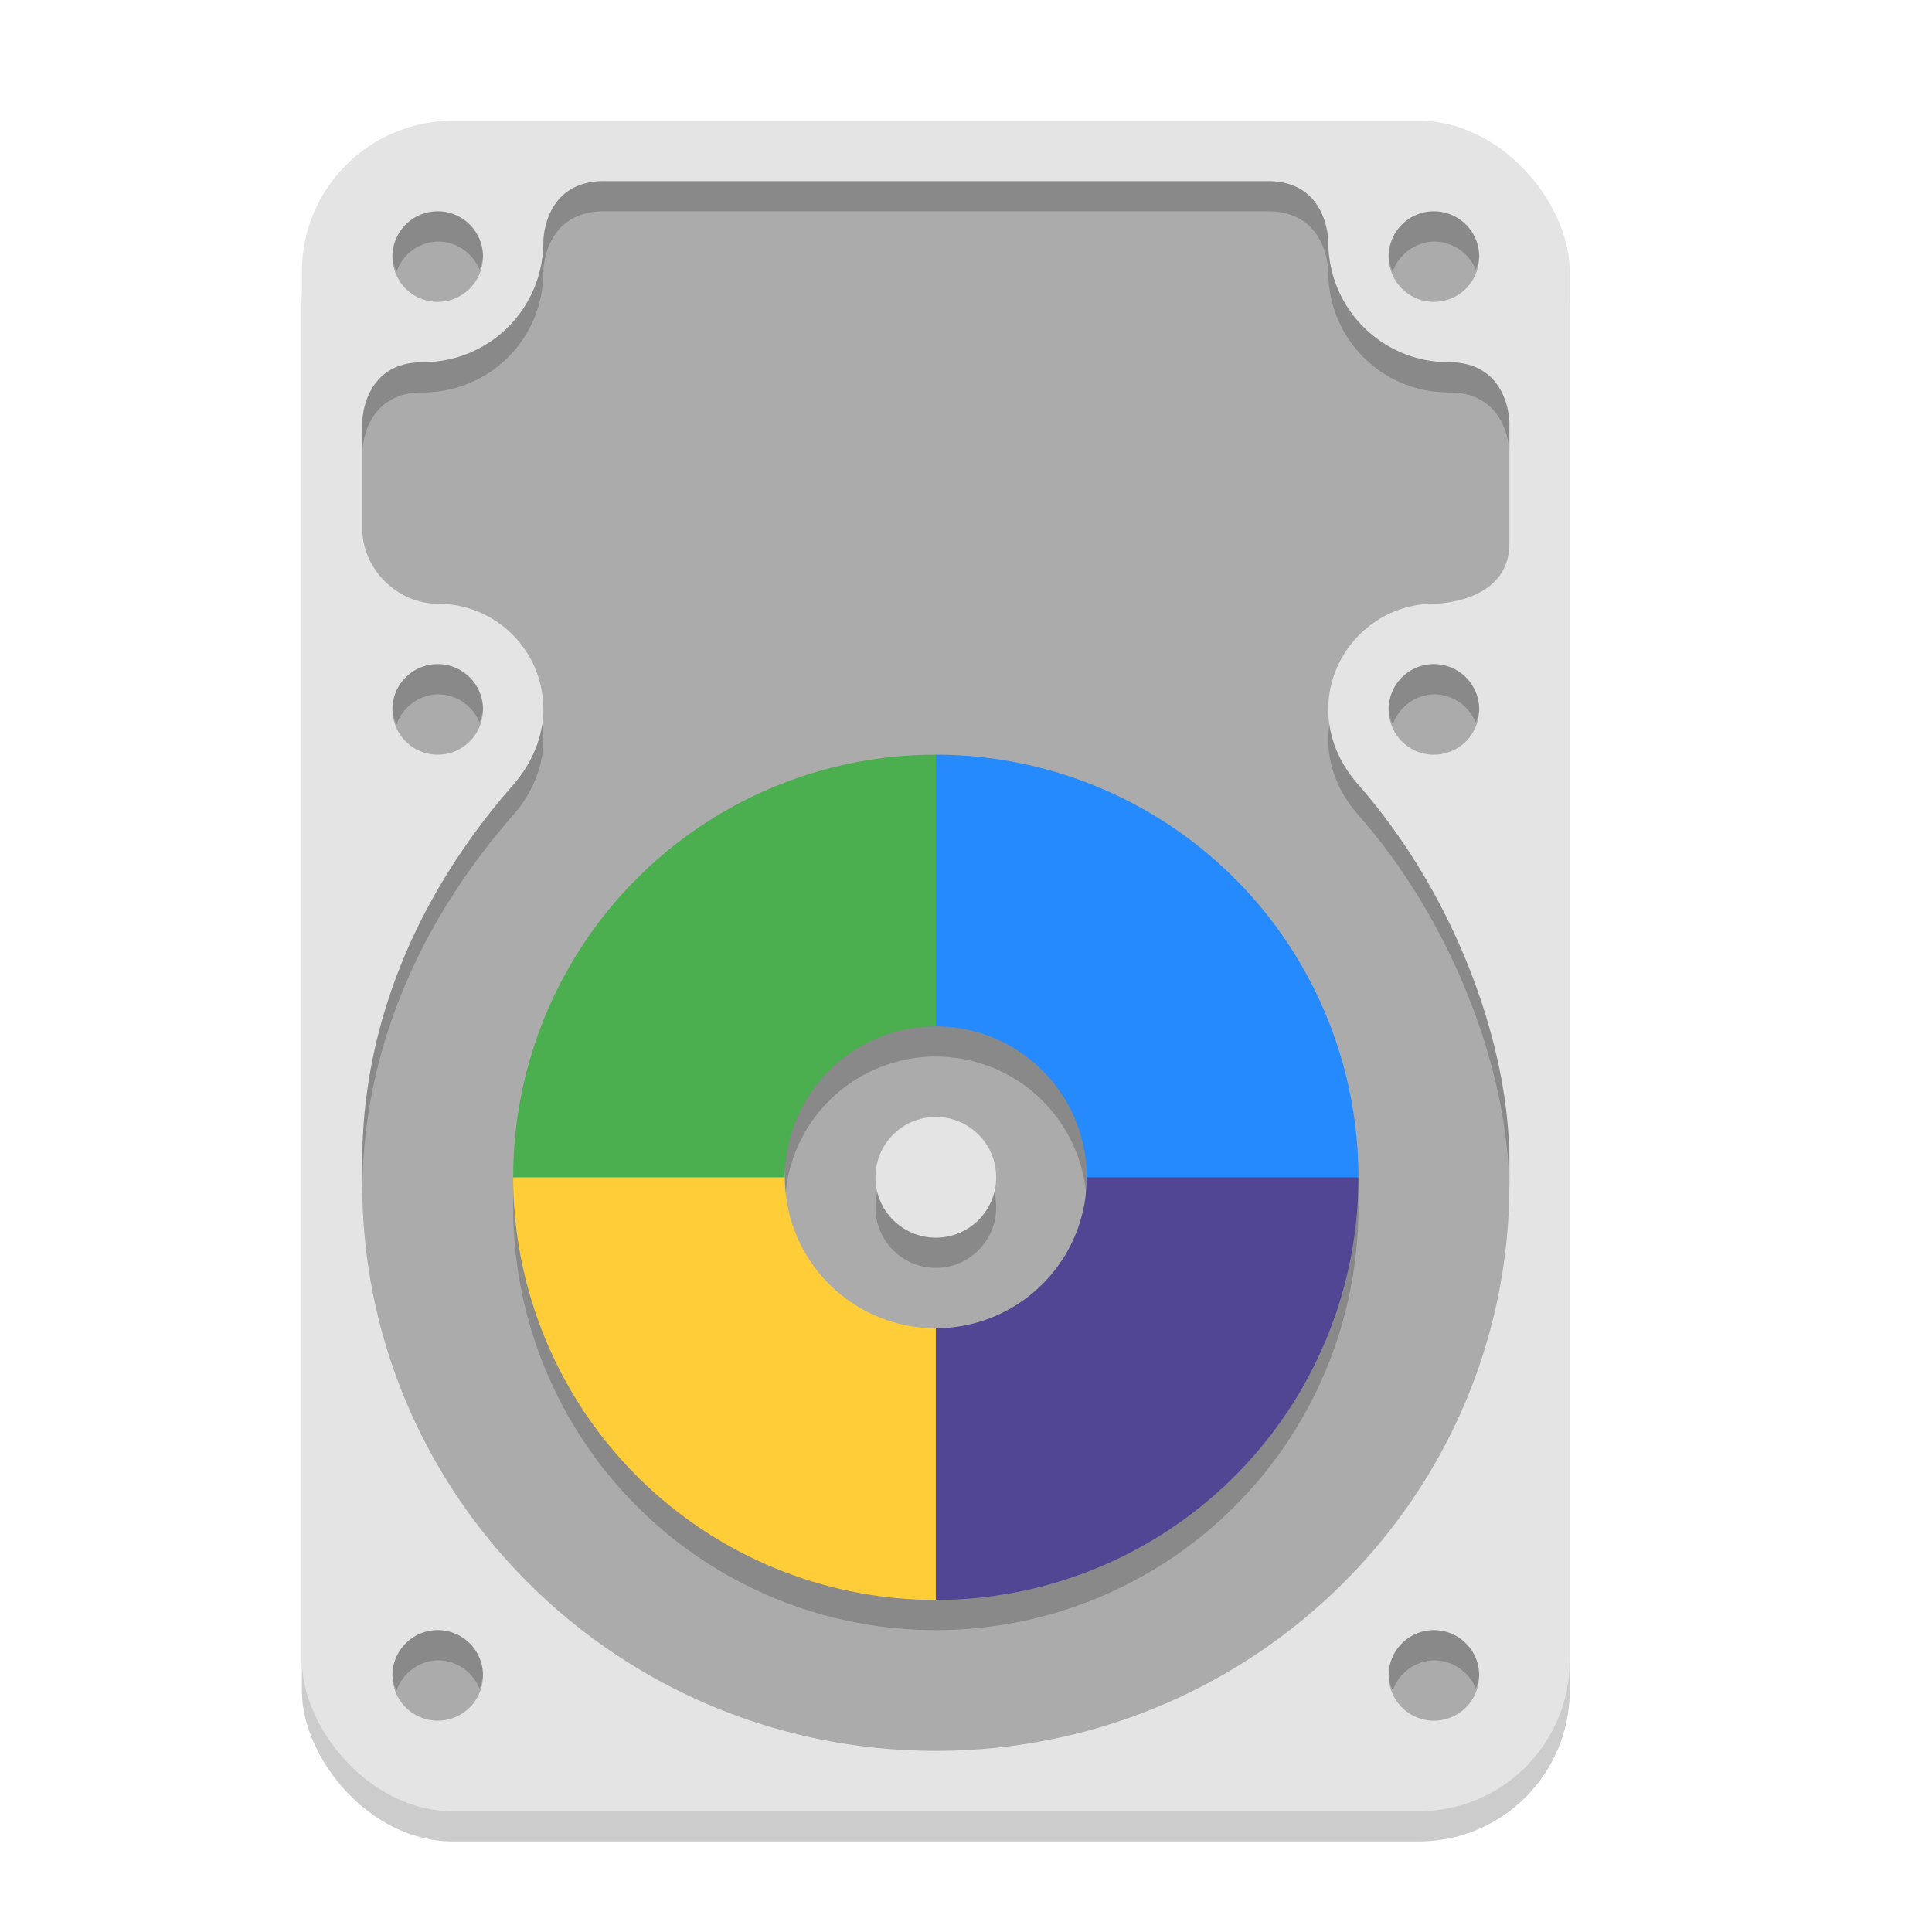
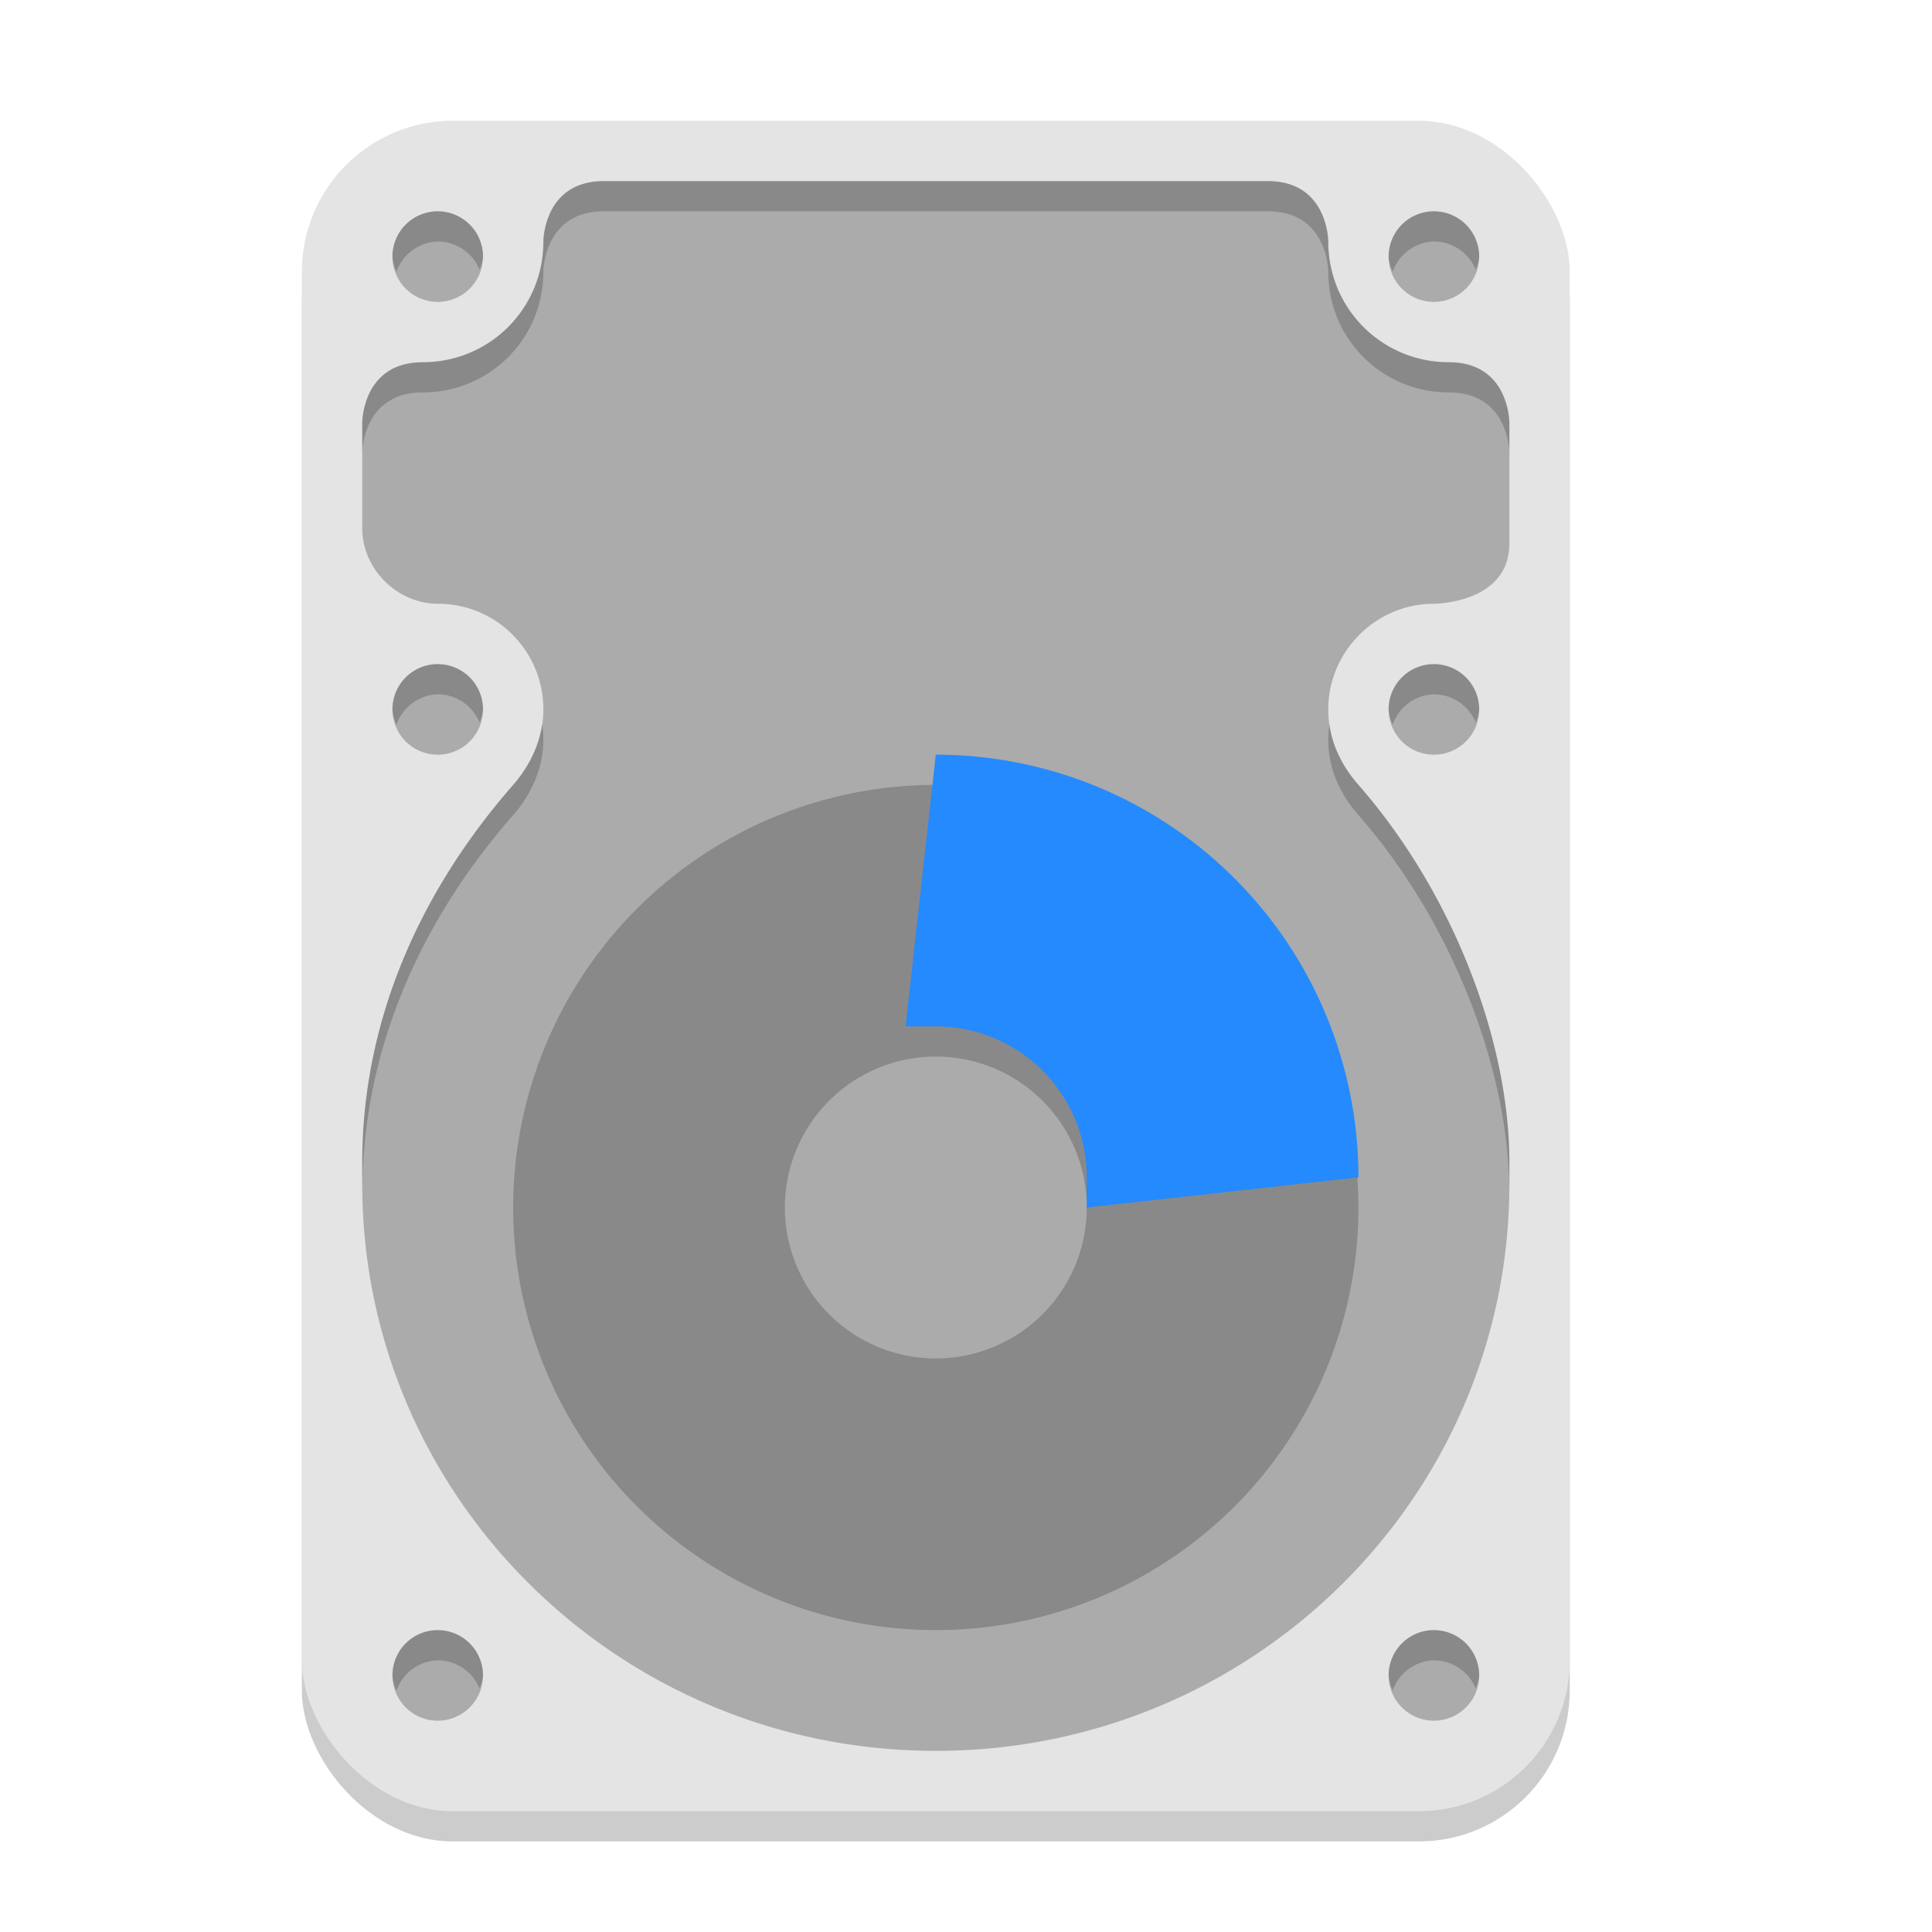
<svg xmlns="http://www.w3.org/2000/svg" width="64" height="64" version="1.1">
  <rect style="opacity:0.2" width="42" height="56" x="10" y="5" rx="5" ry="5" />
  <rect style="fill:#e4e4e4" width="42" height="56" x="10" y="4" rx="5" ry="5" />
  <path style="fill:#ababab" d="M 14.5,7 A 1.5,1.5 0 0 0 13,8.5 1.5,1.5 0 0 0 14.5,10 1.5,1.5 0 0 0 16,8.5 1.5,1.5 0 0 0 14.5,7 Z M 47.5,7 A 1.5,1.5 0 0 0 46,8.5 1.5,1.5 0 0 0 47.5,10 1.5,1.5 0 0 0 49,8.5 1.5,1.5 0 0 0 47.5,7 Z M 14.5,22 A 1.5,1.5 0 0 0 13,23.5 1.5,1.5 0 0 0 14.5,25 1.5,1.5 0 0 0 16,23.5 1.5,1.5 0 0 0 14.5,22 Z M 47.5,22 A 1.5,1.5 0 0 0 46,23.5 1.5,1.5 0 0 0 47.5,25 1.5,1.5 0 0 0 49,23.5 1.5,1.5 0 0 0 47.5,22 Z M 14.5,54 A 1.5,1.5 0 0 0 13,55.5 1.5,1.5 0 0 0 14.5,57 1.5,1.5 0 0 0 16,55.5 1.5,1.5 0 0 0 14.5,54 Z M 47.5,54 A 1.5,1.5 0 0 0 46,55.5 1.5,1.5 0 0 0 47.5,57 1.5,1.5 0 0 0 49,55.5 1.5,1.5 0 0 0 47.5,54 Z M 20,6 C 18,6 18,8 18,8 18,10.227 16.216,12 14,12 12,12 12,14 12,14 V 17.5 C 12,18.866 13.176,20 14.5,20 16.47,20 18,21.591 18,23.5 18,24.477 17.572,25.347 17,26 13.874,29.571 12,33.859 12,38.5 V 39.223 C 12,49.593 20.507,58 31,58 41.493,58 50,49.593 50,39.223 V 38.5 C 50,34.486 48.127,29.571 45,26 44.362,25.272 44,24.433 44,23.5 44,21.589 45.569,20 47.5,20 47.5,20 50,20 50,18 V 14 C 50,14 50,12 48,12 45.782,12 44,10.225 44,8 44,8 44,6 42,6 Z" />
  <path style="opacity:0.2" d="M 20,6 C 18,6 18,8 18,8 18,10.227 16.216,12 14,12 12,12 12,14 12,14 V 15 C 12,15 12,13 14,13 16.216,13 18,11.227 18,9 18,9 18,7 20,7 H 42 C 44,7 44,9 44,9 44,11.225 45.782,13 48,13 50,13 50,15 50,15 V 14 C 50,14 50,12 48,12 45.782,12 44,10.225 44,8 44,8 44,6 42,6 Z M 14.5,7 A 1.5,1.5 0 0 0 13,8.5 1.5,1.5 0 0 0 13.135,9 1.5,1.5 0 0 1 14.5,8 1.5,1.5 0 0 1 15.885,8.932 1.5,1.5 0 0 0 16,8.5 1.5,1.5 0 0 0 14.5,7 Z M 47.5,7 A 1.5,1.5 0 0 0 46,8.5 1.5,1.5 0 0 0 46.135,9 1.5,1.5 0 0 1 47.5,8 1.5,1.5 0 0 1 48.885,8.932 1.5,1.5 0 0 0 49,8.5 1.5,1.5 0 0 0 47.5,7 Z M 14.5,22 A 1.5,1.5 0 0 0 13,23.5 1.5,1.5 0 0 0 13.135,24 1.5,1.5 0 0 1 14.5,23 1.5,1.5 0 0 1 15.885,23.932 1.5,1.5 0 0 0 16,23.5 1.5,1.5 0 0 0 14.5,22 Z M 47.5,22 A 1.5,1.5 0 0 0 46,23.5 1.5,1.5 0 0 0 46.135,24 1.5,1.5 0 0 1 47.5,23 1.5,1.5 0 0 1 48.885,23.932 1.5,1.5 0 0 0 49,23.5 1.5,1.5 0 0 0 47.5,22 Z M 17.959,23.994 C 17.844,24.769 17.473,25.46 17,26 13.874,29.571 12,33.859 12,38.5 V 39.223 C 12,39.268 12.004,39.312 12.004,39.357 12.042,34.771 13.906,30.534 17,27 17.572,26.347 18,25.477 18,24.5 18,24.328 17.983,24.16 17.959,23.994 Z M 44.039,24 C 44.015,24.164 44,24.33 44,24.5 44,25.433 44.362,26.272 45,27 48.093,30.532 49.956,35.378 49.996,39.367 49.996,39.319 50,39.271 50,39.223 V 38.5 C 50,34.486 48.127,29.571 45,26 44.478,25.405 44.145,24.734 44.039,24 Z M 14.5,54 A 1.5,1.5 0 0 0 13,55.5 1.5,1.5 0 0 0 13.135,56 1.5,1.5 0 0 1 14.5,55 1.5,1.5 0 0 1 15.885,55.932 1.5,1.5 0 0 0 16,55.5 1.5,1.5 0 0 0 14.5,54 Z M 47.5,54 A 1.5,1.5 0 0 0 46,55.5 1.5,1.5 0 0 0 46.135,56 1.5,1.5 0 0 1 47.5,55 1.5,1.5 0 0 1 48.885,55.932 1.5,1.5 0 0 0 49,55.5 1.5,1.5 0 0 0 47.5,54 Z" />
-   <circle style="opacity:0.2" cx="31" cy="40" r="2" />
  <path style="opacity:0.2" d="M 31,26 A 14,14 0 0 0 17,40 14,14 0 0 0 31,54 14,14 0 0 0 45,40 14,14 0 0 0 31,26 Z M 31,35 A 5,5 0 0 1 36,40 5,5 0 0 1 31,45 5,5 0 0 1 26,40 5,5 0 0 1 31,35 Z" />
  <path style="fill:#248afd" d="M 36,39 V 40 L 45,39 Z M 31,25 V 34 H 30 Z M 31,25 V 34 A 5,5 0 0 1 36,39 H 45 A 14,14 0 0 0 31,25 Z" />
-   <path style="fill:#514694" d="M 31,44 V 53 L 30,44 Z M 36,39 A 5,5 0 0 1 31,44 V 53 A 14,14 0 0 0 45,39 Z" />
-   <path style="fill:#fecd38" d="M 17,39 26,38 V 39 Z M 17,39 A 14,14 0 0 0 31,53 V 44 A 5,5 0 0 1 26,39 Z" />
-   <path style="fill:#4bae4f" d="M 31,25 A 14,14 0 0 0 17,39 H 26 A 5,5 0 0 1 31,34 Z" />
-   <circle style="fill:#e4e4e4" cx="31" cy="39" r="2" />
</svg>